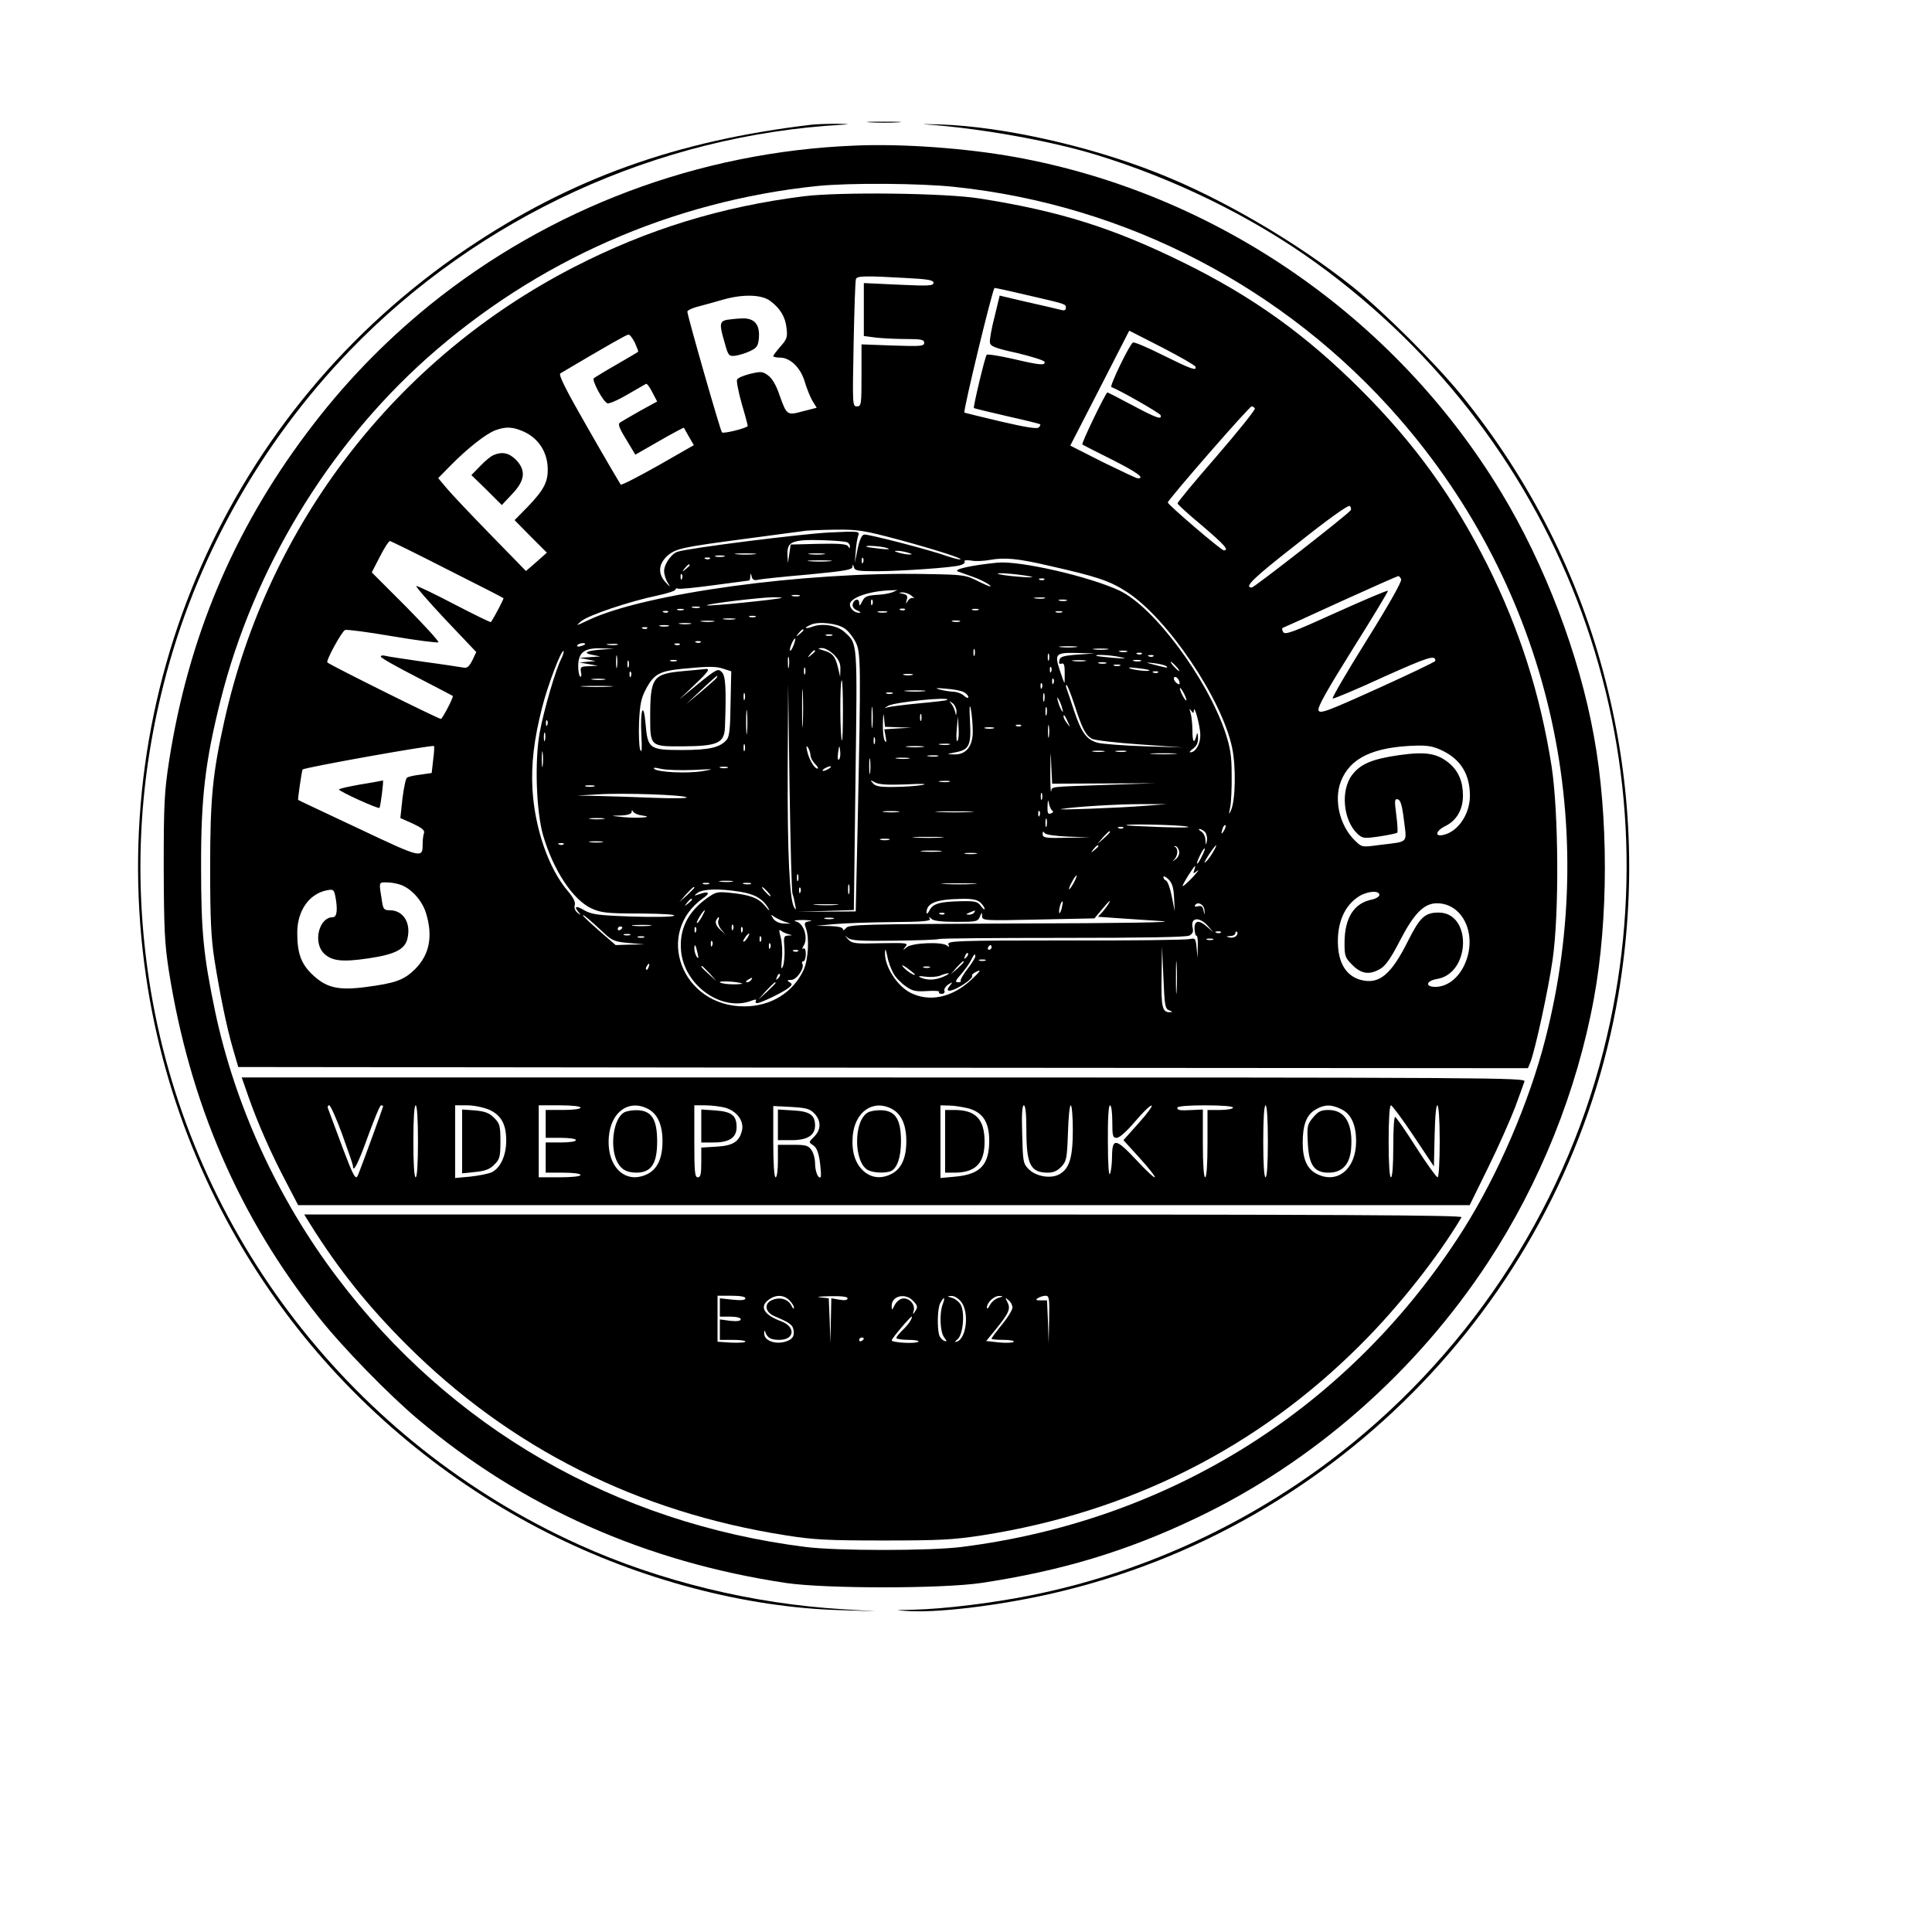
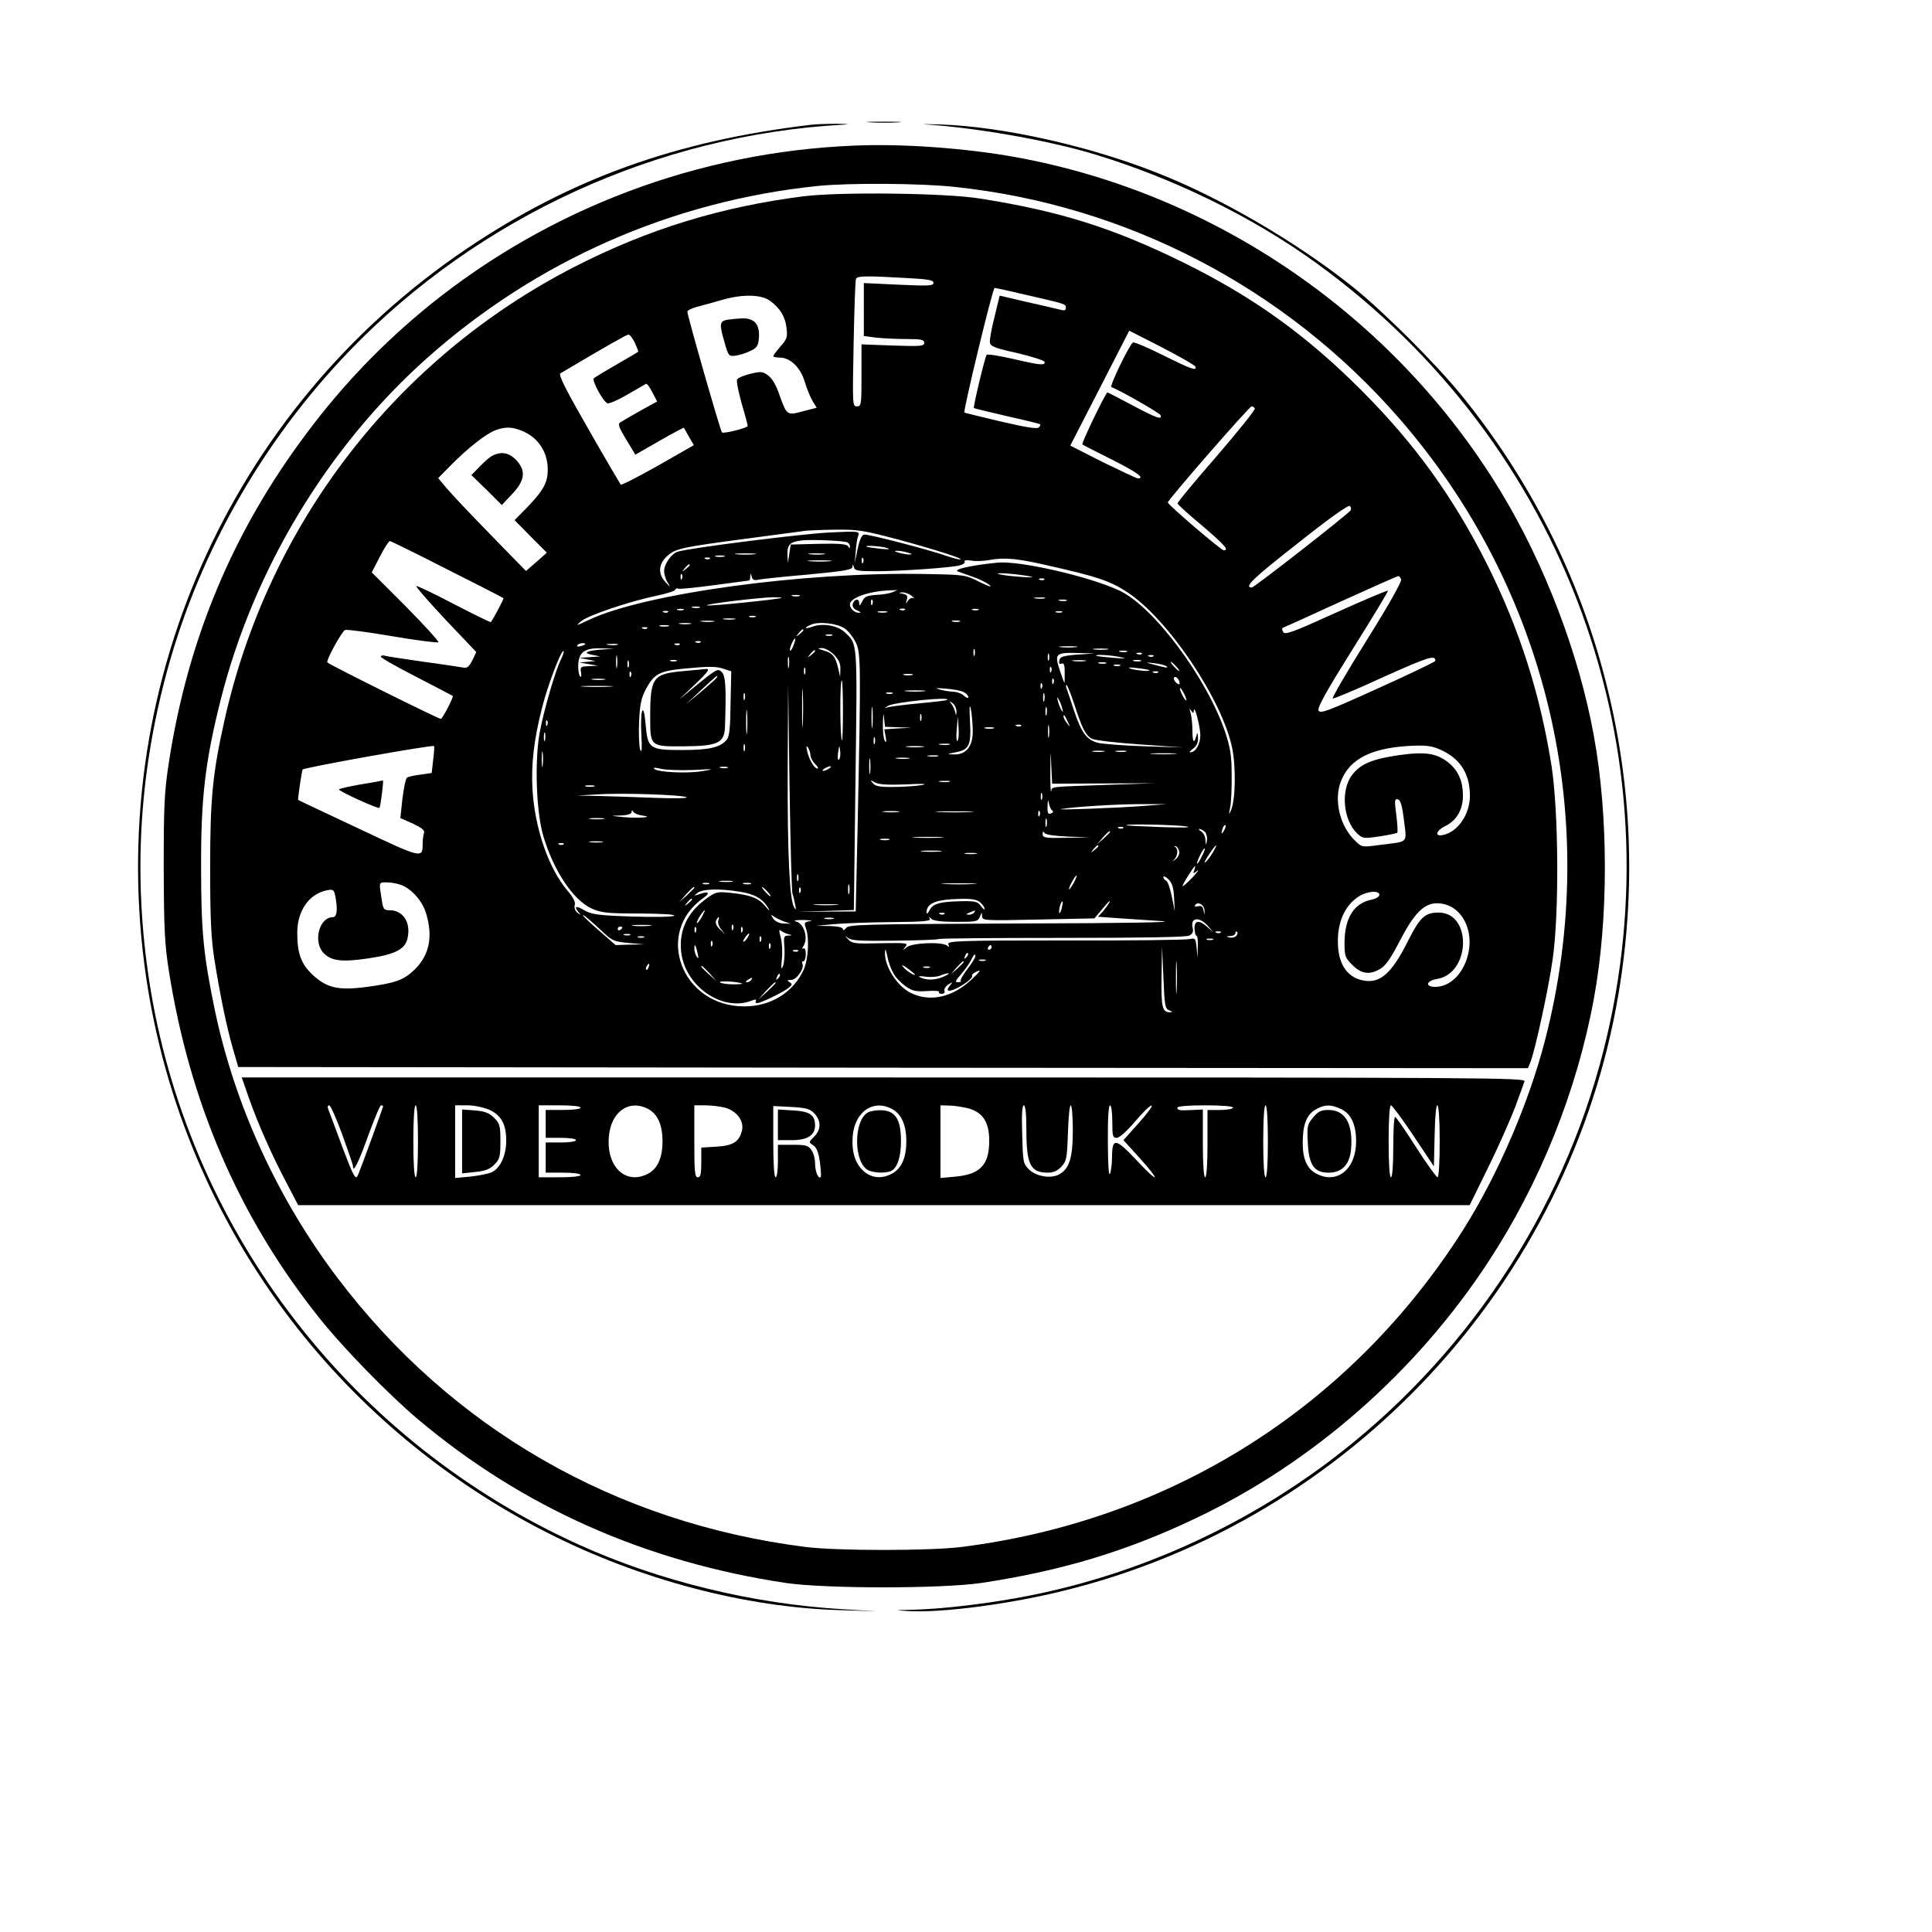
<svg xmlns="http://www.w3.org/2000/svg" version="1.0" width="220mm" height="220mm" viewBox="0 0 832 832" preserveAspectRatio="xMidYMid meet">
  <g transform="translate(0,832) scale(0.1,-0.1)" fill="#000000" stroke="none">
    <path d="M3748 7793 c34 -2 88 -2 120 0 31 2 3 3 -63 3 -66 0 -92 -1 -57 -3z" />
    <path d="M3495 7783 c-584 -69 -1037 -232 -1485 -534 -1027 -693 -1561 -1905 -1381 -3135 79 -538 292 -1043 624 -1478 291 -381 672 -698 1105 -917 397 -202 854 -322 1262 -333 l155 -5 -145 9 c-388 23 -791 121 -1137 278 -974 441 -1666 1336 -1843 2382 -75 448 -57 885 55 1325 135 534 414 1033 801 1435 556 576 1325 929 2124 973 34 2 25 3 -25 4 -44 0 -93 -2 -110 -4z" />
    <path d="M3990 7784 c227 -16 527 -69 725 -129 340 -103 678 -269 951 -466 1078 -779 1565 -2112 1239 -3394 -178 -702 -598 -1330 -1182 -1769 -380 -285 -823 -484 -1283 -576 -168 -34 -376 -59 -505 -62 -88 -2 -88 -2 -20 -6 146 -8 441 31 675 90 1227 305 2170 1323 2380 2568 76 454 58 902 -55 1345 -114 450 -326 870 -623 1235 -112 137 -330 354 -462 461 -242 194 -573 388 -853 497 -295 116 -663 197 -927 206 -63 2 -90 2 -60 0z" />
    <path d="M3680 7693 c-670 -27 -1311 -268 -1830 -687 -199 -162 -373 -342 -529 -551 -317 -422 -511 -885 -593 -1413 -20 -130 -23 -182 -23 -457 1 -267 4 -329 22 -445 90 -570 302 -1061 646 -1493 100 -127 302 -334 427 -439 450 -379 979 -614 1585 -705 172 -25 668 -25 840 0 345 52 625 136 923 278 504 239 949 629 1260 1103 224 341 383 738 456 1136 63 341 63 787 0 1130 -63 351 -212 741 -400 1051 -456 754 -1229 1287 -2094 1443 -211 38 -486 58 -690 49z m432 -178 c740 -78 1423 -434 1912 -995 641 -735 875 -1725 631 -2674 -69 -271 -204 -584 -352 -819 -484 -765 -1258 -1255 -2163 -1369 -137 -17 -534 -17 -670 0 -819 103 -1528 511 -2019 1162 -256 339 -439 739 -525 1146 -50 241 -60 342 -60 619 -1 300 18 457 84 720 142 563 460 1090 889 1473 471 419 1054 676 1681 741 138 14 444 12 592 -4z" />
    <path d="M3463 7475 c-357 -45 -673 -142 -989 -304 -769 -395 -1319 -1107 -1508 -1956 -50 -225 -61 -330 -61 -630 0 -221 4 -304 18 -395 24 -151 52 -289 80 -386 l23 -79 2777 -3 2777 -2 11 27 c21 55 77 313 95 439 29 198 26 636 -4 833 -49 312 -138 591 -278 871 -145 288 -310 518 -543 751 -238 238 -467 402 -766 549 -301 148 -531 221 -875 275 -146 24 -602 29 -757 10z m435 -352 c98 -5 122 -9 122 -21 0 -13 -21 -14 -150 -8 l-150 7 0 -114 0 -114 53 -7 c28 -3 87 -6 130 -6 65 0 77 -3 77 -16 0 -15 -14 -16 -135 -12 l-135 5 0 -133 c0 -127 -1 -134 -20 -134 -19 0 -19 6 -14 268 3 147 7 273 10 280 4 14 38 15 212 5z m526 -74 c169 -39 166 -38 166 -55 0 -11 -7 -13 -27 -7 -16 4 -80 19 -143 33 l-115 27 -22 -91 c-13 -50 -22 -100 -20 -111 2 -16 20 -24 116 -45 63 -15 117 -32 119 -38 5 -17 -19 -15 -138 13 -58 13 -108 21 -111 17 -7 -7 -59 -225 -55 -229 1 -2 65 -17 142 -35 76 -17 141 -33 143 -35 3 -2 0 -8 -6 -14 -7 -7 -57 1 -164 26 -84 20 -154 37 -156 38 -6 7 122 537 130 537 5 0 69 -14 141 -31z m-1107 -25 c43 -32 65 -69 70 -116 5 -39 2 -49 -26 -80 -17 -20 -31 -38 -31 -42 0 -3 13 -6 29 -6 44 0 88 -43 106 -102 8 -28 23 -65 33 -83 l19 -31 -59 -15 c-69 -19 -70 -18 -102 72 -13 39 -31 70 -48 82 -24 18 -31 18 -78 7 -28 -7 -54 -18 -56 -25 -3 -7 6 -53 20 -103 15 -50 26 -93 26 -96 0 -9 -105 -35 -111 -28 -7 7 -149 503 -149 520 0 5 19 15 43 21 23 6 74 20 112 31 85 24 165 22 202 -6z m1831 -283 c7 -20 -18 -11 -139 49 -66 33 -124 58 -130 55 -16 -10 -102 -189 -93 -192 36 -13 209 -112 212 -121 7 -21 -17 -13 -122 43 -56 30 -105 55 -107 55 -7 0 -113 -219 -108 -224 2 -2 59 -31 127 -65 107 -54 145 -81 112 -81 -6 0 -73 32 -151 70 l-140 71 127 247 127 248 141 -72 c77 -40 142 -77 144 -83z m-2414 103 c9 -20 16 -38 14 -39 -2 -2 -43 -26 -93 -55 -49 -28 -93 -55 -98 -59 -9 -9 40 -101 59 -108 7 -2 46 14 86 38 40 23 76 44 80 46 4 2 16 -14 27 -36 l21 -40 -73 -40 c-39 -22 -78 -45 -86 -50 -11 -7 -6 -22 26 -74 l39 -65 103 59 c57 33 105 58 106 57 1 -2 11 -19 22 -39 l21 -36 -154 -88 c-85 -48 -157 -85 -161 -82 -3 4 -66 111 -139 239 -95 165 -130 234 -121 240 211 125 284 166 293 167 6 1 18 -15 28 -35z m2670 -283 c3 -5 -71 -97 -164 -205 -94 -108 -170 -199 -169 -204 0 -4 47 -47 105 -95 97 -83 119 -107 94 -107 -11 0 -239 195 -241 206 -2 9 351 414 361 414 5 0 11 -4 14 -9z m-3148 -100 c59 -27 96 -80 102 -145 5 -67 -12 -102 -86 -179 l-56 -57 69 -70 70 -70 -45 -40 -45 -39 -153 157 c-84 86 -169 176 -189 200 l-36 43 54 55 c73 74 152 136 192 151 46 17 76 15 123 -6z m3560 -339 c-10 -16 -415 -332 -425 -332 -36 0 4 39 196 189 133 106 220 168 226 162 5 -5 7 -14 3 -19z m-1946 -126 c162 -44 286 -84 264 -85 -6 -1 -31 6 -55 14 -75 27 -342 96 -358 93 -10 -2 -20 -24 -28 -63 l-12 -60 4 50 c2 28 7 59 11 69 7 18 2 19 -122 13 -113 -5 -608 -67 -656 -83 -26 -8 -58 -53 -58 -83 0 -15 7 -38 16 -51 13 -21 11 -20 -11 4 -33 36 -29 79 10 113 35 31 66 37 330 72 127 17 241 32 255 34 14 3 75 5 135 6 101 1 124 -3 275 -43z m-222 -11 c6 -3 12 -10 12 -17 0 -11 -2 -11 -8 0 -7 9 -39 12 -128 10 l-119 -3 -6 -40 -6 -40 -2 36 c-1 44 11 56 64 62 41 4 170 -1 193 -8z m-1722 -117 c131 -66 241 -122 242 -124 3 -2 -41 -85 -54 -103 -2 -2 -73 33 -160 78 -86 45 -159 80 -161 77 -3 -3 54 -68 126 -145 l132 -139 -17 -36 c-14 -27 -22 -34 -38 -31 -12 2 -88 14 -171 25 -82 12 -158 23 -167 26 -10 3 -18 1 -18 -4 0 -5 69 -44 153 -87 83 -43 154 -80 157 -82 4 -4 -41 -92 -51 -99 -5 -3 -472 229 -489 243 -8 7 62 134 76 140 7 3 99 -9 204 -27 105 -18 194 -29 198 -26 3 4 -60 73 -140 154 l-147 147 35 68 c19 37 38 67 43 67 4 0 116 -55 247 -122z m1894 92 c16 -6 6 -7 -30 -3 -30 3 -57 7 -59 9 -8 7 64 2 89 -6z m90 -20 c20 -6 21 -8 5 -8 -11 0 -31 4 -45 8 -20 6 -21 8 -5 8 11 0 31 -4 45 -8z m-662 -7 c-21 -2 -55 -2 -75 0 -21 2 -4 4 37 4 41 0 58 -2 38 -4z m300 0 c-15 -2 -42 -2 -60 0 -18 2 -6 4 27 4 33 0 48 -2 33 -4z m-430 -10 c-10 -2 -26 -2 -35 0 -10 3 -2 5 17 5 19 0 27 -2 18 -5z m-61 -9 c-3 -3 -12 -4 -19 -1 -8 3 -5 6 6 6 11 1 17 -2 13 -5z m660 -16 c-3 -8 -6 -5 -6 6 -1 11 2 17 5 13 3 -3 4 -12 1 -19z m799 -14 c208 -47 263 -65 338 -114 174 -113 408 -460 452 -670 17 -81 15 -225 -5 -270 -9 -21 -10 -19 -3 15 4 22 7 85 6 140 0 81 -6 115 -27 180 -80 236 -309 543 -457 612 -131 61 -428 129 -524 120 -111 -11 -193 -29 -171 -38 11 -4 41 -15 67 -24 26 -9 58 -25 70 -35 13 -11 -5 -5 -42 13 -63 32 -66 32 -237 35 -522 10 -1208 -84 -1448 -198 -55 -26 -58 -27 -33 -6 29 26 211 87 328 111 41 9 77 20 78 25 2 6 7 8 12 5 4 -3 74 4 155 15 81 11 149 20 151 20 2 0 5 8 5 18 1 15 2 15 6 -1 4 -15 11 -18 31 -13 15 3 111 13 215 22 155 15 187 20 188 33 1 13 2 12 6 -1 4 -16 17 -18 101 -18 110 1 313 15 354 25 16 4 25 11 22 17 -4 5 7 7 28 4 18 -4 56 -2 83 3 61 11 118 6 251 -25z m-943 19 c-24 -2 -62 -2 -85 0 -24 2 -5 4 42 4 47 0 66 -2 43 -4z m-603 -17 c0 -2 -8 -10 -17 -17 -16 -13 -17 -12 -4 4 13 16 21 21 21 13z m1475 -51 c6 -2 -24 -2 -65 2 -41 3 -78 9 -83 12 -8 8 130 -6 148 -14z m-1508 -7 c-3 -8 -6 -5 -6 6 -1 11 2 17 5 13 3 -3 4 -12 1 -19z m3097 -3 c3 -10 -54 -111 -149 -263 -85 -136 -150 -248 -146 -250 5 -2 105 40 222 94 192 86 221 95 220 68 0 -4 -111 -57 -248 -119 -221 -100 -249 -110 -255 -94 -5 13 36 86 148 265 85 135 153 248 151 250 -2 3 -103 -40 -223 -94 -187 -85 -220 -97 -228 -84 -6 10 -6 17 0 19 5 2 117 52 249 113 132 60 243 109 246 109 4 1 10 -6 13 -14z m-1537 -1 c-3 -3 -12 -4 -19 -1 -8 3 -5 6 6 6 11 1 17 -2 13 -5z m-655 -55 c-13 -5 -44 -10 -70 -11 -38 -3 -49 -7 -59 -28 -10 -20 -13 -21 -13 -7 0 23 -24 17 -28 -6 -2 -10 6 -21 20 -26 14 -6 17 -10 8 -10 -19 -1 -40 18 -40 36 0 29 86 59 180 61 l25 1 -23 -10z m84 -15 c10 -8 14 -13 7 -10 -6 4 -17 -2 -23 -11 -10 -16 -10 -15 -5 4 5 17 1 22 -17 26 -20 4 -21 4 -2 6 11 0 29 -6 40 -15z m-483 -1 c-7 -2 -21 -2 -30 0 -10 3 -4 5 12 5 17 0 24 -2 18 -5z m-78 -8 c-20 -7 -316 -37 -321 -32 -6 6 226 34 286 35 25 0 41 -1 35 -3z m1133 -2 c-10 -2 -28 -2 -40 0 -13 2 -5 4 17 4 22 1 32 -1 23 -4z m-741 -25 c-3 -8 -6 -5 -6 6 -1 11 2 17 5 13 3 -3 4 -12 1 -19z m836 15 c-7 -2 -21 -2 -30 0 -10 3 -4 5 12 5 17 0 24 -2 18 -5z m-1580 -30 c-7 -2 -21 -2 -30 0 -10 3 -4 5 12 5 17 0 24 -2 18 -5z m-70 -10 c-7 -2 -19 -2 -25 0 -7 3 -2 5 12 5 14 0 19 -2 13 -5z m954 1 c-3 -3 -12 -4 -19 -1 -8 3 -5 6 6 6 11 1 17 -2 13 -5z m316 -1 c-7 -2 -19 -2 -25 0 -7 3 -2 5 12 5 14 0 19 -2 13 -5z m-1336 -9 c-3 -3 -12 -4 -19 -1 -8 3 -5 6 6 6 11 1 17 -2 13 -5z m941 -1 c-10 -2 -26 -2 -35 0 -10 3 -2 5 17 5 19 0 27 -2 18 -5z m755 0 c-7 -2 -19 -2 -25 0 -7 3 -2 5 12 5 14 0 19 -2 13 -5z m-1320 -20 c-7 -2 -19 -2 -25 0 -7 3 -2 5 12 5 14 0 19 -2 13 -5z m-90 -10 c-13 -2 -33 -2 -45 0 -13 2 -3 4 22 4 25 0 35 -2 23 -4z m-90 -10 c-13 -2 -35 -2 -50 0 -16 2 -5 4 22 4 28 0 40 -2 28 -4z m1060 0 c-7 -2 -21 -2 -30 0 -10 3 -4 5 12 5 17 0 24 -2 18 -5z m-1160 -10 c-13 -2 -33 -2 -45 0 -13 2 -3 4 22 4 25 0 35 -2 23 -4z m665 -20 c15 -10 36 -37 47 -59 22 -44 23 -88 8 -804 l-8 -355 -125 -1 -125 0 121 3 121 4 7 559 c8 607 10 585 -47 638 -30 28 -93 39 -136 24 -36 -13 -42 -6 -8 8 34 15 115 5 145 -17z m-760 10 c-10 -2 -26 -2 -35 0 -10 3 -2 5 17 5 19 0 27 -2 18 -5z m-91 -9 c-3 -3 -12 -4 -19 -1 -8 3 -5 6 6 6 11 1 17 -2 13 -5z m673 -8 c0 -2 -8 -10 -17 -17 -16 -13 -17 -12 -4 4 13 16 21 21 21 13z m123 -23 c-7 -2 -19 -2 -25 0 -7 3 -2 5 12 5 14 0 19 -2 13 -5z m-166 -43 c-7 -17 -13 -26 -15 -21 -3 10 15 51 22 51 3 0 -1 -14 -7 -30z m-400 14 c-3 -3 -12 -4 -19 -1 -8 3 -5 6 6 6 11 1 17 -2 13 -5z m-497 -8 c0 -2 -9 -6 -20 -9 -11 -3 -18 -1 -14 4 5 9 34 13 34 5z m138 -3 c-10 -2 -28 -2 -40 0 -13 2 -5 4 17 4 22 1 32 -1 23 -4z m269 1 c-3 -3 -12 -4 -19 -1 -8 3 -5 6 6 6 11 1 17 -2 13 -5z m1706 -11 c-18 -2 -48 -2 -65 0 -18 2 -4 4 32 4 36 0 50 -2 33 -4z m-2038 -10 c-70 -5 -88 -15 -45 -23 l35 -7 -45 -3 -45 -3 35 -7 35 -7 -35 -3 -35 -3 40 -7 40 -7 -39 -2 c-35 -1 -38 -3 -34 -26 3 -13 1 -22 -3 -19 -5 3 -9 23 -9 45 0 59 26 79 98 77 l57 -2 -50 -3z m996 -22 c21 -22 29 -38 28 -63 l-1 -33 -9 39 c-12 50 -24 64 -63 75 -26 8 -27 9 -8 10 14 1 36 -12 53 -28z m606 -3 c-3 -7 -5 -2 -5 12 0 14 2 19 5 13 2 -7 2 -19 0 -25z m571 25 c-16 -2 -40 -2 -55 0 -16 2 -3 4 27 4 30 0 43 -2 28 -4z m-2351 -40 c-24 -46 -75 -221 -93 -318 -22 -123 -15 -339 15 -443 44 -150 129 -279 210 -315 40 -18 67 -21 208 -21 101 -1 155 -4 145 -10 -9 -5 -89 -6 -182 -3 -147 5 -172 9 -204 27 -36 22 -47 17 -23 -10 10 -12 9 -12 -6 -1 -11 9 -15 21 -12 33 4 12 -5 32 -30 61 -82 96 -142 268 -152 438 -6 107 6 214 42 354 23 92 83 250 92 241 2 -2 -2 -17 -10 -33z m1093 33 c0 -2 -8 -10 -17 -17 -16 -13 -17 -12 -4 4 13 16 21 21 21 13z m1343 -3 c-7 -2 -21 -2 -30 0 -10 3 -4 5 12 5 17 0 24 -2 18 -5z m-2196 -65 c-2 -13 -4 -3 -4 22 0 25 2 35 4 23 2 -13 2 -33 0 -45z m1860 30 c-3 -7 -5 -2 -5 12 0 14 2 19 5 13 2 -7 2 -19 0 -25z m123 23 c-63 -5 -75 -9 -78 -25 -3 -13 0 -17 9 -14 11 4 14 -6 14 -38 0 -24 0 -44 -1 -44 -2 0 -10 23 -19 50 -25 75 -20 80 72 78 l78 -2 -75 -5z m277 3 c-3 -3 -12 -4 -19 -1 -8 3 -5 6 6 6 11 1 17 -2 13 -5z m-1520 -56 c-2 -13 -4 -5 -4 17 -1 22 1 32 4 23 2 -10 2 -28 0 -40z m1428 42 c31 -7 24 -7 -30 -3 -38 3 -72 7 -74 9 -8 7 64 3 104 -6z m142 4 c-3 -3 -12 -4 -19 -1 -8 3 -5 6 6 6 11 1 17 -2 13 -5z m-2260 -46 c-3 -7 -5 -2 -5 12 0 14 2 19 5 13 2 -7 2 -19 0 -25z m206 25 c-7 -2 -19 -2 -25 0 -7 3 -2 5 12 5 14 0 19 -2 13 -5z m1760 0 c-13 -2 -35 -2 -50 0 -16 2 -5 4 22 4 28 0 40 -2 28 -4z m240 0 c-7 -2 -21 -2 -30 0 -10 3 -4 5 12 5 17 0 24 -2 18 -5z m-150 -10 c-7 -2 -21 -2 -30 0 -10 3 -4 5 12 5 17 0 24 -2 18 -5z m261 -13 c9 -9 -4 -6 -79 14 -11 3 0 3 25 0 25 -3 49 -9 54 -14z m41 0 c10 -11 16 -20 13 -20 -3 0 -13 9 -23 20 -10 11 -16 20 -13 20 3 0 13 -9 23 -20z m-242 3 c-7 -2 -19 -2 -25 0 -7 3 -2 5 12 5 14 0 19 -2 13 -5z m-1705 -14 l31 -10 -3 -139 c-1 -104 -5 -142 -16 -155 -28 -34 -75 -45 -193 -45 -140 0 -148 5 -157 113 -9 102 -24 60 -18 -50 3 -59 2 -78 -5 -62 -5 13 -7 67 -5 120 4 80 9 103 32 146 33 60 57 73 156 83 114 11 144 11 178 -1z m349 -21 c-3 -7 -5 -2 -5 12 0 14 2 19 5 13 2 -7 2 -19 0 -25z m1060 10 c-3 -8 -6 -5 -6 6 -1 11 2 17 5 13 3 -3 4 -12 1 -19z m422 6 c8 -7 -54 -2 -79 6 -17 6 -9 7 25 3 28 -3 52 -7 54 -9z m-2232 -26 c-3 -8 -6 -5 -6 6 -1 11 2 17 5 13 3 -3 4 -12 1 -19z m2270 16 c-3 -3 -12 -4 -19 -1 -8 3 -5 6 6 6 11 1 17 -2 13 -5z m-1059 -11 c-10 -2 -26 -2 -35 0 -10 3 -2 5 17 5 19 0 27 -2 18 -5z m1152 -37 c0 -5 -7 -3 -15 4 -8 7 -12 17 -9 22 7 10 24 -9 24 -26z m-2477 17 c-13 -2 -35 -2 -50 0 -16 2 -5 4 22 4 28 0 40 -2 28 -4z m854 -190 c-2 -38 -3 -7 -3 67 0 74 1 105 3 68 2 -38 2 -98 0 -135z m1080 175 c-3 -8 -6 -5 -6 6 -1 11 2 17 5 13 3 -3 4 -12 1 -19z m-907 -120 c0 -72 -2 -129 -4 -127 -9 9 -10 259 -1 259 3 0 5 -59 5 -132z m857 100 c-3 -8 -6 -5 -6 6 -1 11 2 17 5 13 3 -3 4 -12 1 -19z m-1859 5 c-32 -2 -84 -2 -115 0 -32 2 -6 3 57 3 63 0 89 -1 58 -3z m785 -893 c3 -8 8 -28 11 -45 5 -24 4 -26 -4 -13 -20 33 -29 225 -28 593 l2 370 6 -445 c4 -245 9 -452 13 -460z m1213 818 c34 -106 49 -135 77 -150 12 -6 105 -17 207 -24 l185 -13 -165 5 c-91 3 -182 10 -202 15 -49 13 -71 43 -104 142 -15 45 -29 88 -32 95 -2 6 -2 12 1 12 3 0 18 -37 33 -82z m-475 51 c10 -5 19 -15 19 -21 0 -6 -8 -4 -18 5 -10 10 -32 18 -48 18 -16 1 -42 5 -59 10 -22 6 -14 7 29 3 32 -2 67 -9 77 -15z m958 -34 c0 -5 -6 1 -14 15 -8 14 -14 30 -14 35 0 6 6 -1 14 -15 8 -14 14 -29 14 -35z m-1131 38 c-21 -2 -55 -2 -75 0 -21 2 -4 4 37 4 41 0 58 -2 38 -4z m-771 -35 c-3 -7 -5 -2 -5 12 0 14 2 19 5 13 2 -7 2 -19 0 -25z m636 25 c-7 -2 -19 -2 -25 0 -7 3 -2 5 12 5 14 0 19 -2 13 -5z m654 -30 c-3 -10 -5 -4 -5 12 0 17 2 24 5 18 2 -7 2 -21 0 -30z m77 -33 c5 -17 4 -20 -2 -10 -5 8 -13 26 -16 40 -5 17 -4 20 2 10 5 -8 13 -26 16 -40z m-495 36 c-2 -3 -57 -9 -121 -15 -64 -6 -125 -14 -135 -17 -17 -5 -17 -5 1 6 25 16 270 41 255 26z m-322 -113 c-2 -21 -4 -4 -4 37 0 41 2 58 4 38 2 -21 2 -55 0 -75z m362 63 c-1 -20 -2 -20 -6 -1 -3 11 -10 27 -17 35 -10 13 -9 13 7 1 9 -7 16 -23 16 -35z m70 -84 c1 -66 -29 -103 -81 -101 -33 1 -33 1 6 9 60 11 69 30 63 135 -3 62 -2 78 4 50 4 -22 8 -64 8 -93z m-972 -4 c-2 -24 -4 -5 -4 42 0 47 2 66 4 43 2 -24 2 -62 0 -85z m1290 75 c-3 -10 -5 -4 -5 12 0 17 2 24 5 18 2 -7 2 -21 0 -30z m634 17 c2 28 27 -65 28 -104 1 -39 -20 -76 -43 -76 -6 0 0 7 12 16 15 11 22 25 21 47 -1 21 -3 25 -6 12 -10 -41 -18 -33 -18 18 0 29 -4 63 -8 77 -6 19 -6 21 2 10 10 -13 11 -13 12 0z m-1273 -72 l57 -2 -59 -3 -58 -4 6 -32 c4 -23 3 -28 -4 -17 -5 8 -9 42 -8 75 1 42 3 49 5 23 l4 -38 57 -2z m99 30 c-3 -7 -5 -2 -5 12 0 14 2 19 5 13 2 -7 2 -19 0 -25z m632 -8 c11 -24 11 -24 -3 -6 -9 11 -16 24 -16 30 0 12 5 7 19 -24z m-476 -81 c-4 -4 -6 18 -3 49 l5 57 3 -49 c2 -27 0 -52 -5 -57z m-1766 69 c-3 -8 -6 -5 -6 6 -1 11 2 17 5 13 3 -3 4 -12 1 -19z m2160 -50 c-2 -13 -4 -3 -4 22 0 25 2 35 4 23 2 -13 2 -33 0 -45z m-120 46 c-3 -3 -12 -4 -19 -1 -8 3 -5 6 6 6 11 1 17 -2 13 -5z m-119 -11 c-10 -2 -26 -2 -35 0 -10 3 -2 5 17 5 19 0 27 -2 18 -5z m-1931 -50 c-3 -10 -5 -4 -5 12 0 17 2 24 5 18 2 -7 2 -21 0 -30z m1420 -15 c-3 -7 -5 -2 -5 12 0 14 2 19 5 13 2 -7 2 -19 0 -25z m-1902 -73 l-6 -54 -48 -7 c-27 -3 -53 -9 -58 -13 -6 -3 -14 -44 -20 -90 l-9 -84 54 -24 c38 -18 52 -29 48 -40 -3 -8 -6 -29 -6 -46 0 -65 -1 -65 -276 65 -142 67 -260 122 -260 123 -3 0 16 128 19 131 9 9 563 108 566 101 2 -4 0 -33 -4 -62z m1342 43 c-3 -7 -5 -2 -5 12 0 14 2 19 5 13 2 -7 2 -19 0 -25z m881 25 c-10 -2 -28 -2 -40 0 -13 2 -5 4 17 4 22 1 32 -1 23 -4z m-598 -45 c0 -10 9 -27 20 -38 11 -11 16 -20 10 -20 -13 0 -36 39 -44 75 -5 22 -4 26 4 15 5 -8 10 -23 10 -32z m123 -19 c-5 -5 -7 7 -4 29 5 34 6 35 9 8 2 -16 0 -32 -5 -37z m360 54 c-18 -2 -48 -2 -65 0 -18 2 -4 4 32 4 36 0 50 -2 33 -4z m2243 -18 c76 -38 114 -102 114 -192 0 -78 -50 -153 -112 -168 -42 -11 -36 17 7 38 47 23 75 70 75 130 0 61 -19 106 -59 140 -52 43 -100 51 -216 35 -117 -17 -166 -38 -202 -85 -51 -66 -39 -195 22 -253 23 -21 27 -22 96 -12 39 6 73 13 76 16 3 2 1 37 -4 76 -8 62 -8 70 6 68 12 -3 19 -25 27 -91 12 -101 23 -90 -106 -106 -74 -10 -75 -10 -103 17 -67 63 -94 175 -63 256 39 102 140 150 327 155 51 1 76 -4 115 -24z m-3879 -62 c-2 -16 -4 -3 -4 27 0 30 2 43 4 28 2 -16 2 -40 0 -55z m2416 -77 l222 1 -205 -7 c-257 -9 -238 -7 -243 -27 -3 -10 -4 29 -4 87 1 91 2 95 4 25 l4 -80 222 1z m0 137 c-13 -2 -33 -2 -45 0 -13 2 -3 4 22 4 25 0 35 -2 23 -4z m95 0 c-10 -2 -28 -2 -40 0 -13 2 -5 4 17 4 22 1 32 -1 23 -4z m210 -10 c-27 -2 -69 -2 -95 0 -27 2 -5 3 47 3 52 0 74 -1 48 -3z m-1311 -80 c-2 -16 -4 -3 -4 27 0 30 2 43 4 28 2 -16 2 -40 0 -55z m291 70 c-10 -2 -28 -2 -40 0 -13 2 -5 4 17 4 22 1 32 -1 23 -4z m-125 -10 c-13 -2 -35 -2 -50 0 -16 2 -5 4 22 4 28 0 40 -2 28 -4z m-928 -49 c92 5 95 4 40 -5 -66 -11 -193 -5 -208 10 -6 6 4 6 29 0 22 -5 84 -7 139 -5z m148 9 c-7 -2 -21 -2 -30 0 -10 3 -4 5 12 5 17 0 24 -2 18 -5z m437 -3 c-8 -5 -19 -10 -25 -10 -5 0 -3 5 5 10 8 5 20 10 25 10 6 0 3 -5 -5 -10z m334 -68 c70 4 94 2 66 -3 -25 -4 -79 -8 -121 -8 -60 -1 -80 3 -90 16 -13 15 -12 15 10 3 18 -9 55 -11 135 -8z m184 11 c-10 -2 -28 -2 -40 0 -13 2 -5 4 17 4 22 1 32 -1 23 -4z m-1530 -20 c-10 -2 -26 -2 -35 0 -10 3 -2 5 17 5 19 0 27 -2 18 -5z m399 -47 c4 -4 -57 -5 -137 -2 -80 3 -187 7 -240 8 l-95 2 90 5 c107 7 371 -2 382 -13z m1530 -8 c-3 -7 -5 -2 -5 12 0 14 2 19 5 13 2 -7 2 -19 0 -25z m45 -49 c5 -4 3 -9 -6 -12 -13 -5 -16 1 -15 31 1 28 3 31 6 12 3 -14 9 -28 15 -31z m403 21 c-106 -9 -401 -20 -365 -14 60 10 244 21 345 21 l110 0 -90 -7z m-2170 -42 c58 -7 -15 -13 -80 -7 -59 6 -59 6 -12 7 30 1 47 7 47 15 0 9 2 9 8 0 4 -6 21 -13 37 -15z m1103 15 c-15 -2 -42 -2 -60 0 -18 2 -6 4 27 4 33 0 48 -2 33 -4z m310 0 c-38 -2 -98 -2 -135 0 -38 2 -7 3 67 3 74 0 105 -1 68 -3z m299 -15 c-3 -8 -6 -5 -6 6 -1 11 2 17 5 13 3 -3 4 -12 1 -19z m-1879 -15 c-16 -2 -40 -2 -55 0 -16 2 -3 4 27 4 30 0 43 -2 28 -4z m1909 -30 c-3 -10 -5 -4 -5 12 0 17 2 24 5 18 2 -7 2 -21 0 -30z m603 -2 c26 -5 -17 -6 -105 -3 -82 3 -152 6 -154 8 -8 7 215 2 259 -5z m161 -18 c-12 -20 -14 -14 -5 12 4 9 9 14 11 11 3 -2 0 -13 -6 -23z m-434 11 c-3 -3 -12 -4 -19 -1 -8 3 -5 6 6 6 11 1 17 -2 13 -5z m353 -18 c6 -8 10 -25 7 -38 -4 -21 -4 -20 -6 4 0 15 -9 32 -18 37 -10 6 -13 11 -7 11 6 0 17 -7 24 -14z m-590 -19 l95 -3 -102 -2 c-92 -2 -103 0 -103 16 0 12 3 13 8 5 5 -8 43 -13 102 -16z m180 20 c0 -2 -12 -14 -27 -28 l-28 -24 24 28 c23 25 31 32 31 24z m-727 -24 c-29 -2 -78 -2 -110 0 -32 2 -8 3 52 3 61 0 87 -1 58 -3z m-225 -10 c-10 -2 -26 -2 -35 0 -10 3 -2 5 17 5 19 0 27 -2 18 -5z m-1235 -10 c-13 -2 -35 -2 -50 0 -16 2 -5 4 22 4 28 0 40 -2 28 -4z m-166 -9 c-3 -3 -12 -4 -19 -1 -8 3 -5 6 6 6 11 1 17 -2 13 -5z m2303 -8 c0 -2 -8 -10 -17 -17 -16 -13 -17 -12 -4 4 13 16 21 21 21 13z m348 -23 c2 -11 -5 -26 -15 -33 -15 -12 -16 -12 -5 0 15 17 16 46 2 53 -6 3 -5 4 2 3 7 -1 14 -12 16 -23z m145 -4 c-10 -17 -24 -36 -32 -42 -8 -7 -2 7 14 31 32 49 45 57 18 11z m-48 -18 c-21 -43 -29 -39 -8 4 9 19 18 33 21 31 2 -2 -4 -18 -13 -35z m-1127 22 c-21 -2 -55 -2 -75 0 -21 2 -4 4 37 4 41 0 58 -2 38 -4z m155 -10 c-13 -2 -33 -2 -45 0 -13 2 -3 4 22 4 25 0 35 -2 23 -4z m940 -70 c-6 -16 -5 -17 13 -3 10 8 1 -5 -20 -28 -22 -23 -41 -40 -43 -38 -4 3 48 86 53 86 2 0 0 -8 -3 -17z m-1706 -45 c-3 -7 -5 -2 -5 12 0 14 2 19 5 13 2 -7 2 -19 0 -25z m1188 -8 c-9 -16 -18 -30 -21 -30 -2 0 2 14 11 30 9 17 18 30 21 30 2 0 -2 -13 -11 -30z m431 -67 l3 -58 -13 65 c-7 35 -18 66 -25 68 -6 2 -11 9 -11 15 0 6 10 2 22 -10 16 -16 22 -36 24 -80z m-1903 70 c-13 -2 -35 -2 -50 0 -16 2 -5 4 22 4 28 0 40 -2 28 -4z m-1426 -14 c46 -17 92 -69 108 -123 30 -100 14 -178 -48 -240 -48 -47 -84 -60 -214 -77 -118 -15 -168 -3 -229 55 -48 46 -64 92 -64 179 0 95 51 168 128 183 27 5 30 3 36 -26 11 -58 7 -90 -11 -90 -59 0 -86 -107 -39 -155 34 -34 79 -39 194 -22 114 17 157 39 167 87 15 67 -19 120 -77 120 -24 0 -28 5 -33 38 -14 87 -15 82 21 82 18 0 45 -5 61 -11z m1326 4 c-7 -2 -19 -2 -25 0 -7 3 -2 5 12 5 14 0 19 -2 13 -5z m180 0 c-7 -2 -21 -2 -30 0 -10 3 -4 5 12 5 17 0 24 -2 18 -5z m424 -40 c-3 -10 -5 -2 -5 17 0 19 2 27 5 18 2 -10 2 -26 0 -35z m536 40 c-35 -2 -91 -2 -125 0 -35 2 -7 3 62 3 69 0 97 -1 63 -3z m-1203 -16 c0 -2 -15 -16 -32 -33 l-33 -29 29 33 c28 30 36 37 36 29z m315 -17 c10 -11 16 -20 13 -20 -3 0 -13 9 -23 20 -10 11 -16 20 -13 20 3 0 13 -9 23 -20z m142 -2 c-3 -8 -6 -5 -6 6 -1 11 2 17 5 13 3 -3 4 -12 1 -19z m-262 2 c64 -10 99 -30 123 -70 9 -16 5 -14 -12 7 -30 36 -64 49 -151 58 -56 6 -63 4 -102 -24 -83 -60 -119 -136 -110 -228 15 -148 175 -261 302 -213 17 7 24 7 20 0 -3 -6 -1 -10 5 -10 16 0 111 46 135 65 17 14 18 17 5 25 -12 8 -11 10 7 10 24 0 59 52 48 70 -3 6 -1 10 4 10 6 0 11 14 11 31 0 19 -4 28 -11 24 -6 -4 -5 2 2 13 20 32 1 94 -31 103 -17 5 -7 7 30 7 30 -1 43 -3 28 -5 -24 -4 -26 -7 -18 -29 16 -42 11 -135 -9 -180 -45 -98 -141 -158 -256 -158 -270 0 -389 317 -176 467 31 21 23 31 -15 17 -27 -9 -28 -9 -10 5 23 17 93 19 181 5z m2755 -14 c0 -7 -14 -16 -32 -20 -77 -15 -117 -78 -118 -184 0 -60 2 -66 34 -98 39 -39 75 -44 122 -15 22 13 46 49 82 119 61 118 104 162 160 162 114 0 177 -140 118 -266 -27 -58 -75 -94 -125 -94 -45 0 -40 26 7 34 145 23 152 286 7 286 -58 0 -80 -20 -130 -119 -74 -149 -126 -192 -205 -171 -59 16 -93 66 -98 145 -6 98 27 176 92 216 37 22 86 25 86 5z m-2960 -20 c0 -2 -8 -10 -17 -17 -16 -13 -17 -12 -4 4 13 16 21 21 21 13z m1242 -13 c10 -9 18 -21 18 -27 0 -6 -7 0 -16 12 -13 19 -24 22 -82 21 -95 -2 -124 -10 -139 -39 -7 -14 -13 -18 -13 -10 0 41 41 57 149 59 47 1 69 -3 83 -16z m349 -29 c-5 -16 -10 -21 -10 -12 -1 18 10 51 15 45 2 -1 -1 -16 -5 -33z m203 24 c-4 -7 -16 -23 -26 -35 l-20 -21 84 -6 c45 -3 133 -9 193 -13 68 -5 -166 -9 -620 -10 -673 -3 -731 -4 -742 -20 -7 -9 -13 -11 -13 -5 0 8 -21 13 -57 14 l-58 1 75 7 c41 4 153 8 248 9 135 1 172 4 166 14 -6 10 -4 10 7 0 8 -9 46 -13 106 -13 88 0 94 1 103 23 8 20 9 20 9 2 1 -20 6 -20 242 -15 l242 5 31 37 c32 39 43 48 30 26z m-1171 -5 c-23 -2 -64 -2 -90 0 -26 2 -7 3 42 3 50 0 71 -1 48 -3z m1584 -23 c1 -24 1 -24 -4 -2 -3 18 -10 23 -24 19 -11 -3 -16 -1 -13 4 11 19 39 4 41 -21z m-2165 -29 c-9 -16 -18 -28 -21 -26 -4 5 27 55 34 55 2 0 -4 -13 -13 -29z m1173 19 c-3 -5 -14 -10 -23 -9 -14 0 -13 2 3 9 27 11 27 11 20 0z m-128 -6 c-3 -3 -12 -4 -19 -1 -8 3 -5 6 6 6 11 1 17 -2 13 -5z m-1464 -84 c33 -31 46 -36 105 -41 l67 -6 -62 -1 -62 -2 -70 61 c-39 34 -71 64 -71 67 0 6 30 -19 93 -78z m772 52 l30 -10 -32 1 c-19 1 -36 10 -44 22 -10 17 -10 18 2 9 8 -6 28 -16 44 -22z m-282 3 c-3 -9 3 -26 13 -38 l18 -22 -23 22 c-15 13 -21 28 -18 37 4 9 9 16 11 16 3 0 3 -7 -1 -15z m495 8 c-10 -2 -26 -2 -35 0 -10 3 -2 5 17 5 19 0 27 -2 18 -5z m1613 -30 l24 -28 -26 23 c-36 32 -56 29 -55 -8 1 -16 4 -30 9 -30 4 0 6 -21 5 -47 l-1 -48 -4 43 c-4 41 -6 43 -29 38 -14 -4 -255 -7 -536 -6 -467 0 -510 -2 -504 -17 5 -12 3 -13 -6 -5 -21 17 -150 12 -173 -7 -18 -15 -19 -15 -6 2 13 16 7 17 -107 15 -109 -3 -123 -1 -139 16 -17 19 -17 19 0 6 14 -11 58 -13 200 -11 99 1 184 4 189 7 4 3 244 5 534 5 345 0 534 3 546 10 14 8 18 17 14 33 -11 45 28 50 65 9z m-2404 0 c-20 -2 -52 -2 -70 0 -17 2 0 4 38 4 39 0 53 -2 32 -4z m360 -15 c-3 -8 -6 -5 -6 6 -1 11 2 17 5 13 3 -3 4 -12 1 -19z m-477 8 c0 -3 -4 -8 -10 -11 -5 -3 -10 -1 -10 4 0 6 5 11 10 11 6 0 10 -2 10 -4z m317 -18 c-3 -8 -6 -5 -6 6 -1 11 2 17 5 13 3 -3 4 -12 1 -19z m200 0 c-3 -8 -6 -5 -6 6 -1 11 2 17 5 13 3 -3 4 -12 1 -19z m198 -11 c19 -5 19 -5 -1 -6 -19 -1 -20 -6 -16 -53 2 -29 -1 -64 -6 -78 -8 -19 -9 -13 -5 30 3 30 1 72 -5 93 -8 30 -8 36 1 29 7 -6 21 -12 32 -15z m1862 7 c-3 -3 -12 -4 -19 -1 -8 3 -5 6 6 6 11 1 17 -2 13 -5z m66 -15 c-6 -6 -19 -9 -29 -6 -16 4 -15 5 4 6 12 0 22 6 22 13 0 6 3 8 7 5 4 -4 2 -12 -4 -18z m-2610 4 c-7 -2 -19 -2 -25 0 -7 3 -2 5 12 5 14 0 19 -2 13 -5z m505 -13 c-7 -10 -14 -17 -17 -15 -4 4 18 35 25 35 2 0 -1 -9 -8 -20z m-445 3 c-7 -2 -19 -2 -25 0 -7 3 -2 5 12 5 14 0 19 -2 13 -5z m504 -15 c-3 -8 -6 -5 -6 6 -1 11 2 17 5 13 3 -3 4 -12 1 -19z m1946 5 c-7 -2 -19 -2 -25 0 -7 3 -2 5 12 5 14 0 19 -2 13 -5z m-2156 -25 c-3 -8 -6 -5 -6 6 -1 11 2 17 5 13 3 -3 4 -12 1 -19z m250 -10 c-3 -8 -6 -5 -6 6 -1 11 2 17 5 13 3 -3 4 -12 1 -19z m-313 -23 c5 -22 4 -26 -4 -15 -5 8 -10 24 -10 34 0 26 6 18 14 -19z m1266 25 c0 -5 -5 -10 -11 -10 -5 0 -7 5 -4 10 3 6 8 10 11 10 2 0 4 -4 4 -10z m-422 -113 c10 -18 34 -42 53 -55 28 -20 44 -23 91 -20 31 2 55 1 52 -4 -3 -4 2 -8 11 -8 10 0 15 6 12 13 -3 7 5 19 16 27 20 12 21 12 8 -4 -21 -25 -7 -30 31 -11 40 21 69 45 64 54 -3 3 8 12 22 18 19 9 12 -2 -26 -37 -82 -76 -179 -97 -262 -55 -58 30 -111 114 -109 172 1 21 3 17 10 -15 4 -24 17 -58 27 -75z m1187 -158 c14 -5 15 -8 5 -8 -35 -2 -40 20 -38 154 l2 130 6 -134 c5 -122 7 -135 25 -142z m-1598 255 c-3 -3 -12 -4 -19 -1 -8 3 -5 6 6 6 11 1 17 -2 13 -5z m724 -27 c-10 -9 -11 -8 -5 6 3 10 9 15 12 12 3 -3 0 -11 -7 -18z m906 -144 c-2 -32 -3 -6 -3 57 0 63 1 89 3 58 2 -32 2 -84 0 -115z m-867 148 c0 -5 -15 -30 -34 -54 -19 -25 -32 -48 -29 -51 4 -3 -2 -6 -11 -6 -15 0 -12 7 14 36 17 20 36 47 42 60 12 25 18 30 18 15z m43 -18 c-7 -2 -19 -2 -25 0 -7 3 -2 5 12 5 14 0 19 -2 13 -5z m-93 -6 c0 -2 -12 -14 -27 -28 l-28 -24 24 28 c23 25 31 32 31 24z m-1357 -22 c-3 -9 -8 -14 -10 -11 -3 3 -2 9 2 15 9 16 15 13 8 -4z m1147 -32 c0 -8 -38 17 -51 33 -9 11 -2 9 19 -6 17 -13 32 -25 32 -27z m-884 5 l29 -33 -32 29 c-31 28 -38 36 -30 36 2 0 16 -15 33 -32z m947 25 c-7 -2 -19 -2 -25 0 -7 3 -2 5 12 5 14 0 19 -2 13 -5z m-652 -46 c-10 -9 -11 -8 -5 6 3 10 9 15 12 12 3 -3 0 -11 -7 -18z m714 8 c-34 -16 -71 -18 -100 -5 -14 6 -8 8 20 4 22 -3 51 -1 65 5 37 15 50 11 15 -4z m-830 -15 c-3 -5 -12 -10 -18 -10 -7 0 -6 4 3 10 19 12 23 12 15 0z m-40 -15 c6 -2 -10 -4 -35 -4 -25 0 -51 3 -59 8 -13 8 69 5 94 -4z m145 2 c0 -2 -17 -19 -37 -38 l-38 -34 34 38 c33 34 41 42 41 34z" />
    <path d="M3132 6943 c-33 -6 -35 -19 -13 -93 17 -62 19 -65 47 -62 16 2 45 11 64 20 30 14 35 23 38 55 5 59 -18 87 -71 86 -23 -1 -52 -4 -65 -6z" />
    <path d="M2125 6360 c-11 -4 -37 -26 -57 -47 l-38 -39 66 -64 65 -65 44 47 c57 59 61 103 16 149 -30 29 -59 35 -96 19z" />
    <path d="M2943 5430 c-132 -12 -143 -26 -143 -201 0 -123 1 -124 142 -123 149 1 177 14 180 82 6 169 3 222 -14 238 -16 16 -22 13 -100 -50 l-83 -68 63 60 c63 60 72 73 50 71 -7 -1 -50 -5 -95 -9z m143 -29 c-3 -5 -34 -32 -68 -61 l-63 -52 65 61 c63 59 77 71 66 52z" />
    <path d="M1553 4942 c-51 -9 -93 -18 -93 -22 0 -8 169 -85 174 -79 5 5 19 119 15 118 -2 -1 -46 -9 -96 -17z" />
    <path d="M1071 3594 c40 -114 99 -247 162 -366 l51 -98 2523 0 2522 0 80 163 c44 89 95 205 115 257 19 52 38 103 41 113 7 16 -129 17 -2759 17 l-2765 0 30 -86z m403 -160 c25 -69 46 -130 46 -135 0 -33 22 9 64 126 27 74 52 135 57 135 5 0 9 -2 9 -4 0 -4 -89 -249 -105 -288 -15 -39 -15 -39 -133 280 -2 6 0 12 6 12 5 0 31 -57 56 -126z m326 -29 c0 -97 -4 -155 -10 -155 -6 0 -10 58 -10 155 0 97 4 155 10 155 6 0 10 -58 10 -155z m307 136 c52 -24 73 -63 73 -133 0 -64 -25 -118 -62 -136 -15 -7 -57 -15 -93 -19 l-65 -6 0 157 0 156 53 0 c29 0 70 -9 94 -19z m393 9 c0 -6 -32 -10 -75 -10 l-75 0 0 -60 0 -60 65 0 c37 0 65 -4 65 -10 0 -6 -28 -10 -65 -10 l-65 0 0 -65 0 -65 75 0 c43 0 75 -4 75 -10 0 -6 -37 -10 -90 -10 l-90 0 0 155 0 155 90 0 c53 0 90 -4 90 -10z m290 -5 c42 -22 63 -69 63 -140 0 -71 -21 -118 -63 -140 -96 -49 -179 30 -168 160 9 107 86 162 168 120z m332 5 c50 -14 81 -55 74 -95 -11 -51 -38 -69 -111 -73 l-65 -4 0 -64 c0 -50 -3 -64 -15 -64 -13 0 -15 24 -15 155 l0 155 48 0 c26 0 64 -5 84 -10z m386 -26 c29 -32 28 -69 -2 -99 -24 -24 -24 -24 -4 -37 15 -10 23 -31 29 -73 4 -33 6 -62 3 -64 -10 -10 -24 25 -24 59 0 20 -7 46 -16 58 -13 19 -24 22 -80 22 l-64 0 0 -70 c0 -40 -4 -70 -10 -70 -6 0 -10 58 -10 153 l0 154 78 -4 c66 -4 80 -8 100 -29z m332 21 c42 -22 63 -69 63 -140 0 -71 -21 -118 -63 -140 -43 -22 -84 -19 -119 10 -38 33 -54 83 -49 152 9 105 87 160 168 118z m330 2 c62 -17 90 -59 90 -139 0 -104 -38 -145 -145 -155 l-65 -6 0 157 0 156 38 -1 c20 0 57 -6 82 -12z m250 -91 c0 -151 17 -186 93 -186 23 0 41 8 58 26 22 24 24 35 28 145 2 65 7 119 12 119 5 0 9 -48 9 -107 0 -120 -15 -167 -60 -191 -37 -19 -98 -8 -129 22 -25 25 -26 32 -29 151 -3 85 0 125 7 125 7 0 11 -36 11 -104z m370 34 c0 -62 2 -70 19 -70 12 0 43 28 78 69 32 38 64 70 72 70 7 1 -17 -33 -54 -74 l-67 -75 70 -77 c39 -43 68 -80 65 -83 -3 -3 -38 30 -78 73 -89 95 -105 98 -106 20 0 -32 -4 -67 -9 -78 -5 -12 -9 40 -9 138 -1 98 3 157 9 157 6 0 10 -30 10 -70z m520 60 c0 -5 -25 -10 -55 -10 l-55 0 0 -145 c0 -90 -4 -145 -10 -145 -6 0 -10 55 -10 146 l0 146 -42 -2 c-57 -3 -68 -2 -68 10 0 6 47 10 120 10 73 0 120 -4 120 -10z m150 -145 c0 -97 -4 -155 -10 -155 -6 0 -10 58 -10 155 0 97 4 155 10 155 6 0 10 -58 10 -155z m315 139 c43 -20 65 -67 65 -139 0 -119 -81 -186 -170 -140 -41 21 -60 63 -60 133 0 78 16 120 54 143 38 23 68 24 111 3z m312 -115 l88 -132 3 132 c4 188 22 169 22 -24 0 -87 -4 -155 -9 -155 -5 0 -47 58 -93 130 -45 71 -86 130 -90 130 -5 0 -8 -58 -8 -130 0 -80 -4 -130 -10 -130 -6 0 -10 58 -10 155 0 96 4 155 10 155 5 0 49 -59 97 -131z" />
    <path d="M1990 3405 l0 -138 57 6 c42 4 63 12 82 32 23 23 26 33 26 100 0 68 -3 77 -27 101 -21 21 -39 28 -82 32 l-56 4 0 -137z" />
-     <path d="M2687 3529 c-43 -25 -61 -136 -33 -204 17 -39 42 -55 88 -55 63 1 88 39 88 135 0 97 -25 134 -90 134 -19 0 -43 -4 -53 -10z" />
-     <path d="M3020 3471 l0 -71 54 0 c68 0 100 22 98 70 -1 47 -22 63 -92 68 l-60 4 0 -71z" />
    <path d="M3350 3476 l0 -66 60 0 c67 0 100 21 100 63 0 45 -22 61 -94 65 l-66 4 0 -66z" />
    <path d="M3737 3529 c-62 -36 -61 -215 1 -248 23 -12 71 -14 97 -5 28 11 45 60 45 129 0 97 -25 134 -90 134 -19 0 -43 -4 -53 -10z" />
-     <path d="M4070 3405 l0 -135 39 0 c92 0 131 40 131 133 0 97 -38 137 -130 137 l-40 0 0 -135z" />
    <path d="M5655 3508 c-25 -30 -27 -37 -23 -109 4 -95 27 -129 89 -129 57 0 90 33 97 98 10 111 -24 172 -97 172 -32 0 -44 -6 -66 -32z" />
-     <path d="M1336 3048 c122 -195 249 -353 414 -518 446 -446 996 -722 1635 -822 119 -19 182 -22 420 -22 240 0 300 3 423 22 636 99 1188 377 1632 822 162 161 334 379 434 548 6 9 -495 12 -2489 12 l-2495 0 26 -42z m1874 -319 c0 -8 -17 -10 -55 -6 l-55 6 0 -40 0 -39 45 0 c27 0 45 -5 45 -11 0 -8 -15 -10 -45 -7 l-45 6 0 -44 0 -44 55 0 c30 0 55 -3 55 -7 0 -5 -27 -6 -60 -5 l-60 4 0 99 0 99 60 0 c38 0 60 -4 60 -11z m190 -9 c11 -11 20 -26 19 -32 0 -7 -5 -3 -11 10 -14 28 -51 38 -84 23 -35 -15 -29 -52 11 -69 69 -29 80 -38 83 -64 2 -19 -3 -30 -19 -39 -46 -24 -110 -7 -108 30 0 13 2 14 6 1 9 -22 24 -30 59 -30 66 0 72 56 8 80 -76 28 -95 64 -52 94 31 22 64 20 88 -4z m250 9 c0 -8 -12 -10 -35 -6 l-35 6 -2 -97 -2 -97 -3 97 -4 97 -37 4 c-20 2 -2 4 41 5 51 1 77 -2 77 -9z m280 -9 c23 -23 24 -29 9 -50 -8 -12 -9 -11 -4 6 7 27 -20 56 -48 52 -12 -2 -27 -14 -34 -28 -12 -24 -13 -24 -13 -3 0 42 57 56 90 23z m209 -6 c36 -45 23 -159 -19 -172 -10 -3 -9 0 3 10 24 18 33 113 15 148 -7 13 -24 27 -38 31 -23 6 -23 7 -3 8 12 1 30 -10 42 -25z m161 17 c-14 -4 -30 -18 -37 -31 -7 -14 -13 -19 -13 -11 0 22 31 51 54 50 18 -1 18 -2 -4 -8z m218 -93 l-2 -103 -3 93 -4 92 -27 0 c-21 0 -24 2 -12 10 8 5 23 10 33 10 15 0 17 -11 15 -102z m-458 66 c-15 -39 -12 -117 5 -142 14 -19 14 -21 1 -16 -8 3 -18 14 -21 23 -10 32 -8 117 4 139 16 30 23 28 11 -4z m300 -15 c0 -10 -20 -43 -45 -73 -25 -31 -45 -58 -45 -61 0 -3 23 -5 52 -5 29 0 48 -4 43 -9 -6 -4 -34 -5 -64 -2 l-54 6 45 55 c54 67 61 85 46 113 -10 20 -10 21 5 8 10 -7 17 -22 17 -32z m-439 -56 c-5 -10 -21 -29 -35 -42 -14 -14 -26 -28 -26 -33 0 -4 23 -8 52 -8 29 0 48 -4 43 -8 -11 -10 -115 -4 -115 6 0 8 80 102 86 102 3 0 0 -8 -5 -17z m-201 -77 c0 -3 -4 -8 -10 -11 -5 -3 -10 -1 -10 4 0 6 5 11 10 11 6 0 10 -2 10 -4z" />
  </g>
</svg>